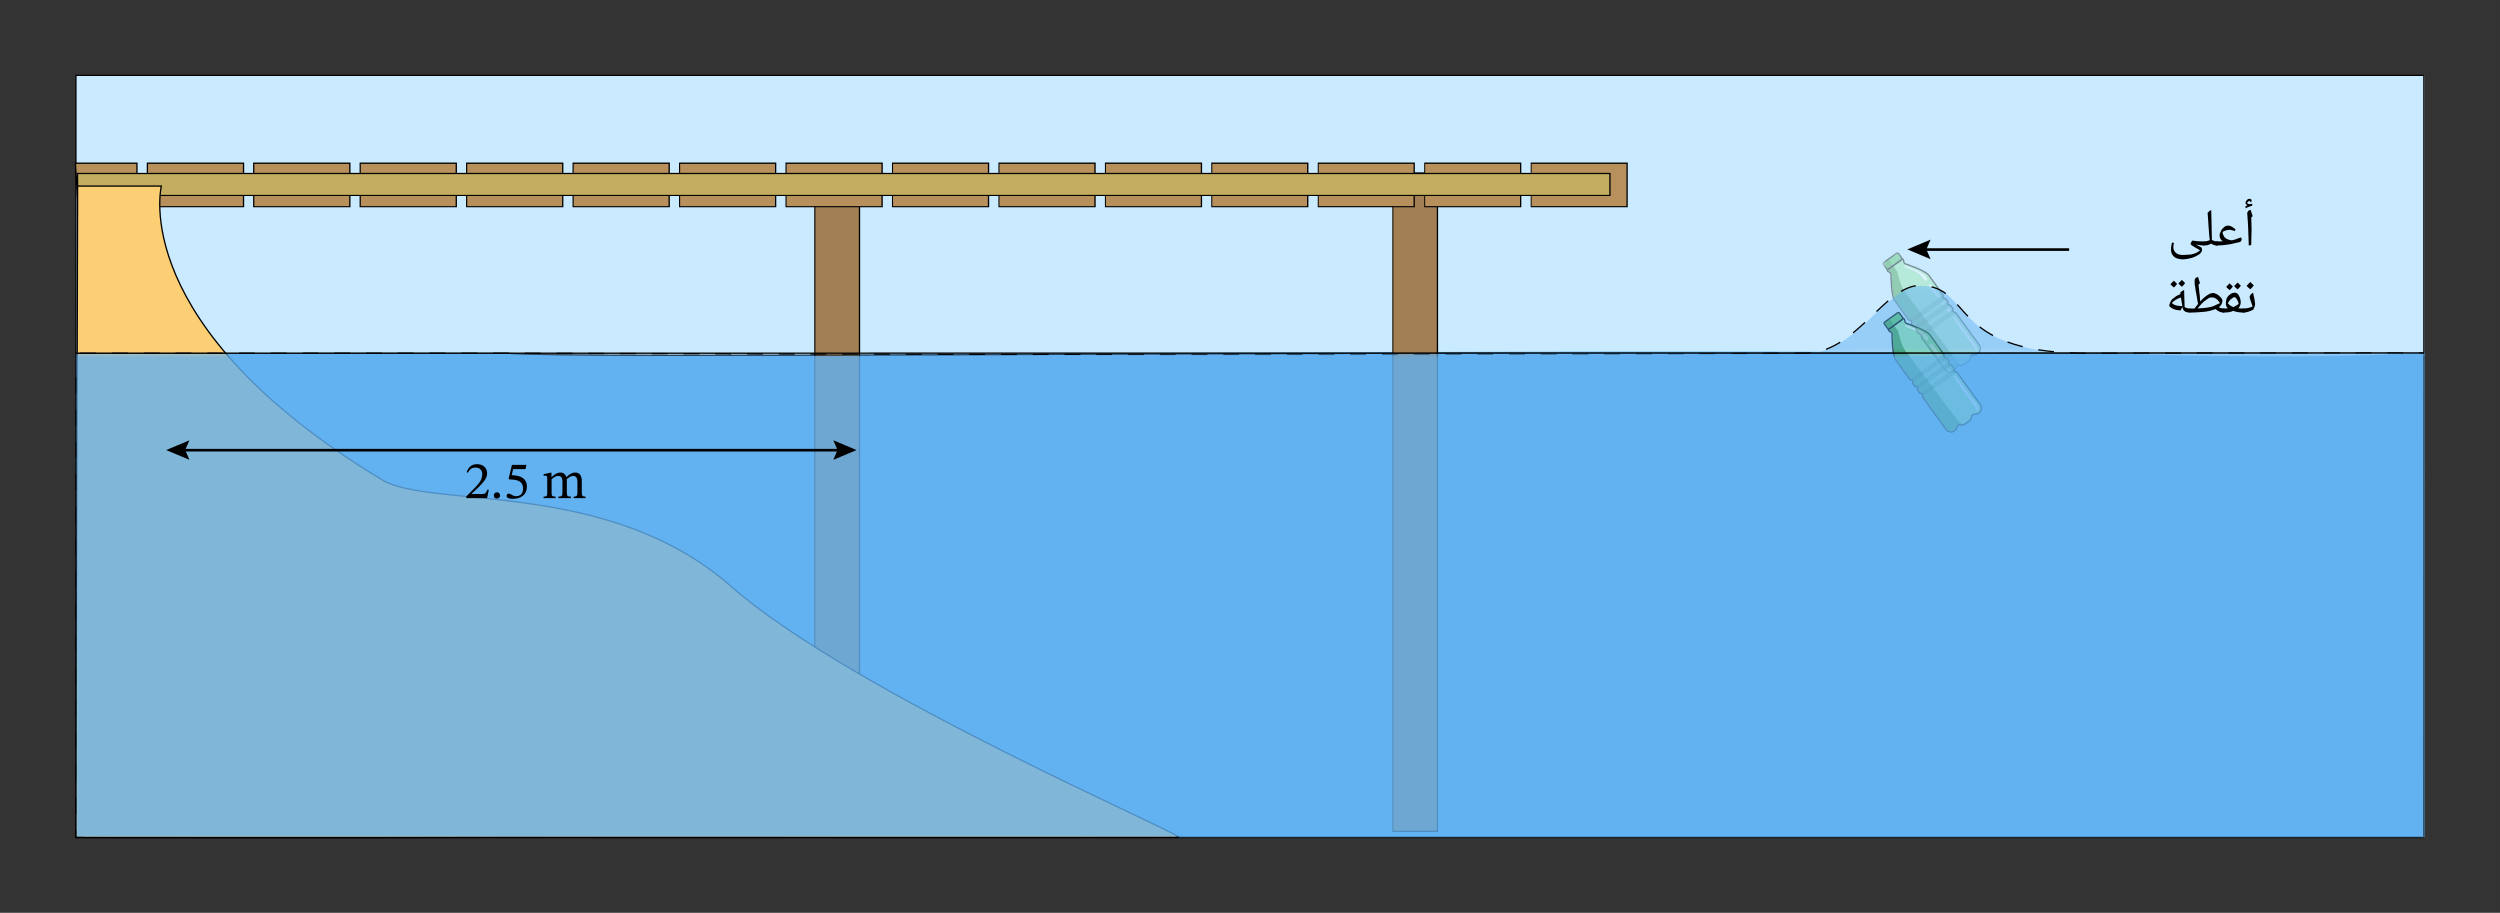
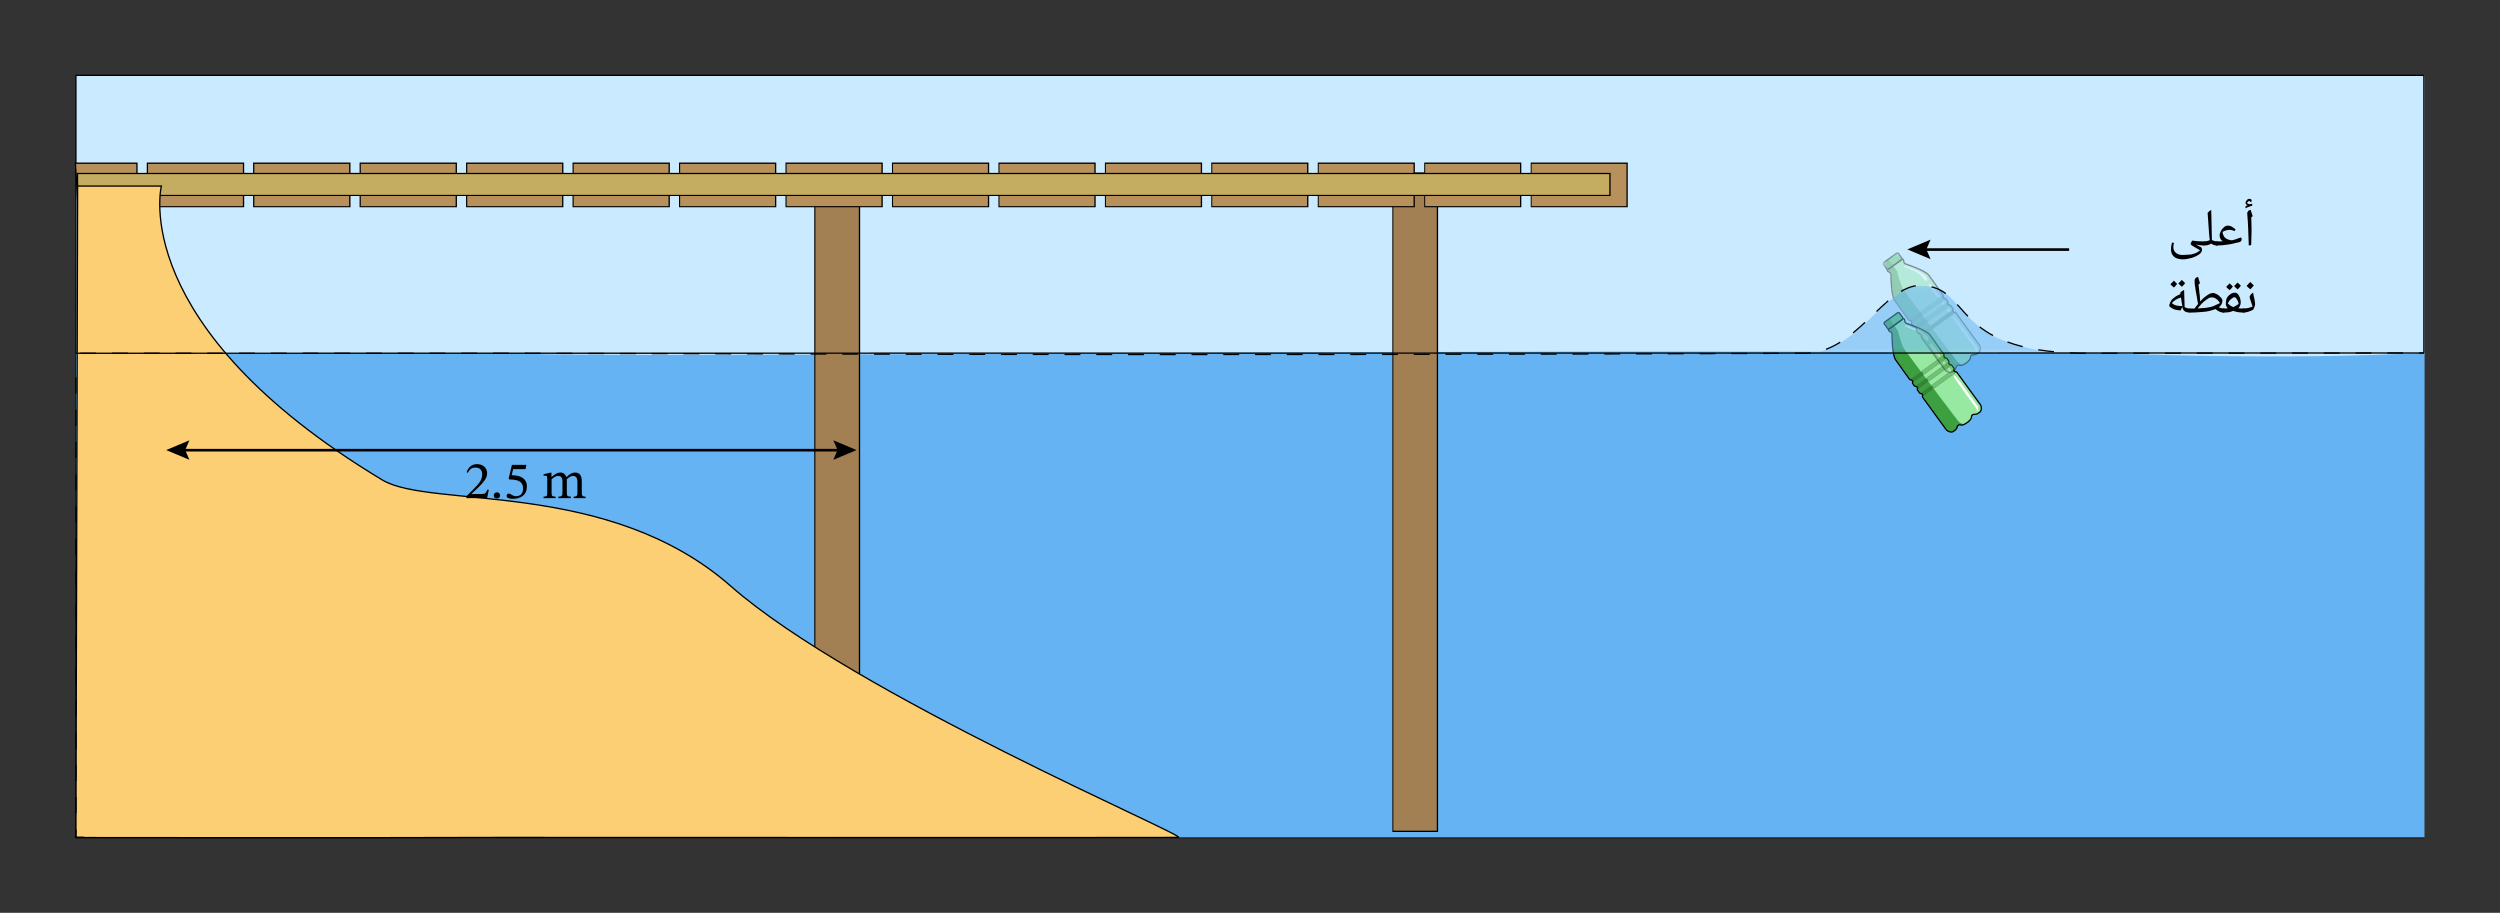
<svg xmlns="http://www.w3.org/2000/svg" xmlns:xlink="http://www.w3.org/1999/xlink" width="704.24" height="257.133" viewBox="0 0 528.18 192.85" class="displayed_equation">
  <rect x="0" y="0" width="528.18" height="192.85" fill="#333333" stroke="none" />
  <defs>
    <clipPath id="svg219192314295tikz_00001aA">
      <path d="M 15.734 15.738 L 512.434 15.738 L 512.434 177.113 L 15.734 177.113 Z M 15.734 15.738" />
    </clipPath>
    <clipPath id="svg219192314295tikz_00001b">
      <path d="M 1 0.738 L 497.375 0.738 L 497.375 162 L 1 162 Z M 1 0.738" />
    </clipPath>
    <clipPath id="svg219192314295tikz_00001c">
      <path d="M 0.906 0.738 L 497.375 0.738 L 497.375 162.086 L 0.906 162.086 Z M 0.906 0.738" />
    </clipPath>
    <clipPath id="svg219192314295tikz_00001a">
      <path d="M0 0H498V163H0z" />
    </clipPath>
    <g id="svg219192314295tikz_00001aB" clip-path="url(#svg219192314295tikz_00001a)">
      <g clip-path="url(#svg219192314295tikz_00001b)">
        <path d="M 1.043 161.945 L 497.234 161.945 L 497.234 0.875 L 1.043 0.875 Z M 1.043 161.945" fill="#caeaff" />
      </g>
      <g clip-path="url(#svg219192314295tikz_00001c)">
        <path d="M 87.167 86.416 L 2783.141 86.416 L 2783.141 961.565 L 87.167 961.565 Z M 87.167 86.416" transform="matrix(.184 0 0 -.184 -15 177.85)" fill="none" stroke-width="1.516" stroke="#000" stroke-miterlimit="10" />
      </g>
    </g>
    <clipPath id="svg219192314295tikz_00001aC">
      <path d="M 16 74 L 512.434 74 L 512.434 177 L 16 177 Z M 16 74" />
    </clipPath>
    <clipPath id="svg219192314295tikz_00001e">
      <path d="M 0.172 0.391 L 9.914 0.391 L 9.914 139.773 L 0.172 139.773 Z M 0.172 0.391" />
    </clipPath>
    <clipPath id="svg219192314295tikz_00001d">
      <path d="M0 0H10V140H0z" />
    </clipPath>
    <g clip-path="url(#svg219192314295tikz_00001d)">
      <g clip-path="url(#svg219192314295tikz_00001e)" id="svg219192314295tikz_00001aD">
        <path d="M 1599.099 93.526 L 1650.503 93.526 L 1650.503 849.353 L 1599.099 849.353 Z M 1599.099 93.526" transform="matrix(.184 0 0 -.184 -294 156.85)" fill="#a37f54" stroke-width="1.516" stroke="#000" stroke-miterlimit="10" />
      </g>
    </g>
    <clipPath id="svg219192314295tikz_00001g">
      <path d="M 0.035 0.391 L 9.777 0.391 L 9.777 139.941 L 0.035 139.941 Z M 0.035 0.391" />
    </clipPath>
    <clipPath id="svg219192314295tikz_00001f">
      <path d="M0 0H10V140H0z" />
    </clipPath>
    <g clip-path="url(#svg219192314295tikz_00001f)">
      <g clip-path="url(#svg219192314295tikz_00001g)" id="svg219192314295tikz_00001aE">
        <path d="M 935.489 92.634 L 986.893 92.634 L 986.893 849.353 L 935.489 849.353 Z M 935.489 92.634" transform="matrix(.184 0 0 -.184 -172 156.85)" fill="#a37f54" stroke-width="1.516" stroke="#000" stroke-miterlimit="10" />
      </g>
    </g>
    <clipPath id="svg219192314295tikz_00001i">
      <path d="M 0.395 0.297 L 20.992 0.297 L 20.992 9.785 L 0.395 9.785 Z M 0.395 0.297" />
    </clipPath>
    <clipPath id="svg219192314295tikz_00001h">
      <path d="M0 0H21V10H0z" />
    </clipPath>
    <g clip-path="url(#svg219192314295tikz_00001h)">
      <g clip-path="url(#svg219192314295tikz_00001i)" id="svg219192314295tikz_00001aF">
        <path d="M 1757.854 810.662 L 1868.261 810.662 L 1868.261 860.708 L 1757.854 860.708 Z M 1757.854 810.662" transform="matrix(.184 0 0 -.184 -323 158.85)" fill="#b7905c" stroke-width="1.516" stroke="#000" stroke-miterlimit="10" />
      </g>
    </g>
    <clipPath id="svg219192314295tikz_00001k">
      <path d="M 1 0.297 L 21.496 0.297 L 21.496 9.785 L 1 9.785 Z M 1 0.297" />
    </clipPath>
    <clipPath id="svg219192314295tikz_00001l">
      <path d="M 0.898 0.297 L 21.496 0.297 L 21.496 9.785 L 0.898 9.785 Z M 0.898 0.297" />
    </clipPath>
    <clipPath id="svg219192314295tikz_00001j">
      <path d="M0 0H22V10H0z" />
    </clipPath>
    <g id="svg219192314295tikz_00001aG" clip-path="url(#svg219192314295tikz_00001j)">
      <g clip-path="url(#svg219192314295tikz_00001k)">
        <path d="M 1.039 9.648 L 21.355 9.648 L 21.355 0.438 L 1.039 0.438 Z M 1.039 9.648" fill="#b7905c" />
      </g>
      <g clip-path="url(#svg219192314295tikz_00001l)">
        <path d="M 1635.646 810.662 L 1746.032 810.662 L 1746.032 860.708 L 1635.646 860.708 Z M 1635.646 810.662" transform="matrix(.184 0 0 -.184 -300 158.85)" fill="none" stroke-width="1.516" stroke="#000" stroke-miterlimit="10" />
      </g>
    </g>
    <clipPath id="svg219192314295tikz_00001n">
      <path d="M 0.402 0.297 L 21 0.297 L 21 9.785 L 0.402 9.785 Z M 0.402 0.297" />
    </clipPath>
    <clipPath id="svg219192314295tikz_00001m">
      <path d="M0 0H21V10H0z" />
    </clipPath>
    <g clip-path="url(#svg219192314295tikz_00001m)">
      <g clip-path="url(#svg219192314295tikz_00001n)" id="svg219192314295tikz_00001aH">
        <path d="M 1513.417 810.662 L 1623.803 810.662 L 1623.803 860.708 L 1513.417 860.708 Z M 1513.417 810.662" transform="matrix(.184 0 0 -.184 -278 158.85)" fill="#b7905c" stroke-width="1.516" stroke="#000" stroke-miterlimit="10" />
      </g>
    </g>
    <clipPath id="svg219192314295tikz_00001p">
      <path d="M 1 0.297 L 21.504 0.297 L 21.504 9.785 L 1 9.785 Z M 1 0.297" />
    </clipPath>
    <clipPath id="svg219192314295tikz_00001q">
      <path d="M 0.906 0.297 L 21.504 0.297 L 21.504 9.785 L 0.906 9.785 Z M 0.906 0.297" />
    </clipPath>
    <clipPath id="svg219192314295tikz_00001o">
      <path d="M0 0H22V10H0z" />
    </clipPath>
    <g id="svg219192314295tikz_00001aI" clip-path="url(#svg219192314295tikz_00001o)">
      <g clip-path="url(#svg219192314295tikz_00001p)">
        <path d="M 1.047 9.648 L 21.363 9.648 L 21.363 0.438 L 1.047 0.438 Z M 1.047 9.648" fill="#b7905c" />
      </g>
      <g clip-path="url(#svg219192314295tikz_00001q)">
        <path d="M 1391.189 810.662 L 1501.574 810.662 L 1501.574 860.708 L 1391.189 860.708 Z M 1391.189 810.662" transform="matrix(.184 0 0 -.184 -255 158.85)" fill="none" stroke-width="1.516" stroke="#000" stroke-miterlimit="10" />
      </g>
    </g>
    <clipPath id="svg219192314295tikz_00001s">
      <path d="M 0.438 0.297 L 21 0.297 L 21 9.785 L 0.438 9.785 Z M 0.438 0.297" />
    </clipPath>
    <clipPath id="svg219192314295tikz_00001t">
      <path d="M 0.438 0.297 L 21.035 0.297 L 21.035 9.785 L 0.438 9.785 Z M 0.438 0.297" />
    </clipPath>
    <clipPath id="svg219192314295tikz_00001r">
      <path d="M0 0H22V10H0z" />
    </clipPath>
    <g id="svg219192314295tikz_00001aJ" clip-path="url(#svg219192314295tikz_00001r)">
      <g clip-path="url(#svg219192314295tikz_00001s)">
        <path d="M 0.578 9.648 L 20.898 9.648 L 20.898 0.438 L 0.578 0.438 Z M 0.578 9.648" fill="#b7905c" />
      </g>
      <g clip-path="url(#svg219192314295tikz_00001t)">
        <path d="M 1269.108 810.662 L 1379.515 810.662 L 1379.515 860.708 L 1269.108 860.708 Z M 1269.108 810.662" transform="matrix(.184 0 0 -.184 -233 158.85)" fill="none" stroke-width="1.516" stroke="#000" stroke-miterlimit="10" />
      </g>
    </g>
    <clipPath id="svg219192314295tikz_00001v">
      <path d="M 1 0.297 L 21.539 0.297 L 21.539 9.785 L 1 9.785 Z M 1 0.297" />
    </clipPath>
    <clipPath id="svg219192314295tikz_00001w">
      <path d="M 0.941 0.297 L 21.539 0.297 L 21.539 9.785 L 0.941 9.785 Z M 0.941 0.297" />
    </clipPath>
    <clipPath id="svg219192314295tikz_00001u">
      <path d="M0 0H22V10H0z" />
    </clipPath>
    <g id="svg219192314295tikz_00001aK" clip-path="url(#svg219192314295tikz_00001u)">
      <g clip-path="url(#svg219192314295tikz_00001v)">
        <path d="M 1.082 9.648 L 21.402 9.648 L 21.402 0.438 L 1.082 0.438 Z M 1.082 9.648" fill="#b7905c" />
      </g>
      <g clip-path="url(#svg219192314295tikz_00001w)">
        <path d="M 1146.88 810.662 L 1257.287 810.662 L 1257.287 860.708 L 1146.88 860.708 Z M 1146.88 810.662" transform="matrix(.184 0 0 -.184 -210 158.85)" fill="none" stroke-width="1.516" stroke="#000" stroke-miterlimit="10" />
      </g>
    </g>
    <clipPath id="svg219192314295tikz_00001y">
      <path d="M 0.449 0.297 L 21 0.297 L 21 9.785 L 0.449 9.785 Z M 0.449 0.297" />
    </clipPath>
    <clipPath id="svg219192314295tikz_00001z">
      <path d="M 0.449 0.297 L 21.043 0.297 L 21.043 9.785 L 0.449 9.785 Z M 0.449 0.297" />
    </clipPath>
    <clipPath id="svg219192314295tikz_00001x">
      <path d="M0 0H22V10H0z" />
    </clipPath>
    <g id="svg219192314295tikz_00001aL" clip-path="url(#svg219192314295tikz_00001x)">
      <g clip-path="url(#svg219192314295tikz_00001y)">
        <path d="M 0.586 9.648 L 20.906 9.648 L 20.906 0.438 L 0.586 0.438 Z M 0.586 9.648" fill="#b7905c" />
      </g>
      <g clip-path="url(#svg219192314295tikz_00001z)">
        <path d="M 1024.651 810.662 L 1135.058 810.662 L 1135.058 860.708 L 1024.651 860.708 Z M 1024.651 810.662" transform="matrix(.184 0 0 -.184 -188 158.85)" fill="none" stroke-width="1.516" stroke="#000" stroke-miterlimit="10" />
      </g>
    </g>
    <clipPath id="svg219192314295tikz_00001B">
      <path d="M 1 0.297 L 21.551 0.297 L 21.551 9.785 L 1 9.785 Z M 1 0.297" />
    </clipPath>
    <clipPath id="svg219192314295tikz_00001C">
      <path d="M 0.949 0.297 L 21.551 0.297 L 21.551 9.785 L 0.949 9.785 Z M 0.949 0.297" />
    </clipPath>
    <clipPath id="svg219192314295tikz_00001A">
      <path d="M0 0H22V10H0z" />
    </clipPath>
    <g id="svg219192314295tikz_00001aM" clip-path="url(#svg219192314295tikz_00001A)">
      <g clip-path="url(#svg219192314295tikz_00001B)">
        <path d="M 1.09 9.648 L 21.41 9.648 L 21.41 0.438 L 1.09 0.438 Z M 1.09 9.648" fill="#b7905c" />
      </g>
      <g clip-path="url(#svg219192314295tikz_00001C)">
        <path d="M 902.422 810.662 L 1012.829 810.662 L 1012.829 860.708 L 902.422 860.708 Z M 902.422 810.662" transform="matrix(.184 0 0 -.184 -165 158.85)" fill="none" stroke-width="1.516" stroke="#000" stroke-miterlimit="10" />
      </g>
    </g>
    <clipPath id="svg219192314295tikz_00001E">
      <path d="M 0.457 0.297 L 21 0.297 L 21 9.785 L 0.457 9.785 Z M 0.457 0.297" />
    </clipPath>
    <clipPath id="svg219192314295tikz_00001F">
      <path d="M 0.457 0.297 L 21.055 0.297 L 21.055 9.785 L 0.457 9.785 Z M 0.457 0.297" />
    </clipPath>
    <clipPath id="svg219192314295tikz_00001D">
      <path d="M0 0H22V10H0z" />
    </clipPath>
    <g id="svg219192314295tikz_00001aN" clip-path="url(#svg219192314295tikz_00001D)">
      <g clip-path="url(#svg219192314295tikz_00001E)">
        <path d="M 0.594 9.648 L 20.914 9.648 L 20.914 0.438 L 0.594 0.438 Z M 0.594 9.648" fill="#b7905c" />
      </g>
      <g clip-path="url(#svg219192314295tikz_00001F)">
        <path d="M 780.193 810.662 L 890.6 810.662 L 890.6 860.708 L 780.193 860.708 Z M 780.193 810.662" transform="matrix(.184 0 0 -.184 -143 158.85)" fill="none" stroke-width="1.516" stroke="#000" stroke-miterlimit="10" />
      </g>
    </g>
    <clipPath id="svg219192314295tikz_00001H">
      <path d="M 1 0.297 L 21.559 0.297 L 21.559 9.785 L 1 9.785 Z M 1 0.297" />
    </clipPath>
    <clipPath id="svg219192314295tikz_00001I">
      <path d="M 0.961 0.297 L 21.559 0.297 L 21.559 9.785 L 0.961 9.785 Z M 0.961 0.297" />
    </clipPath>
    <clipPath id="svg219192314295tikz_00001G">
      <path d="M0 0H22V10H0z" />
    </clipPath>
    <g id="svg219192314295tikz_00001aO" clip-path="url(#svg219192314295tikz_00001G)">
      <g clip-path="url(#svg219192314295tikz_00001H)">
        <path d="M 1.102 9.648 L 21.418 9.648 L 21.418 0.438 L 1.102 0.438 Z M 1.102 9.648" fill="#b7905c" />
      </g>
      <g clip-path="url(#svg219192314295tikz_00001I)">
        <path d="M 657.985 810.662 L 768.371 810.662 L 768.371 860.708 L 657.985 860.708 Z M 657.985 810.662" transform="matrix(.184 0 0 -.184 -120 158.85)" fill="none" stroke-width="1.516" stroke="#000" stroke-miterlimit="10" />
      </g>
    </g>
    <clipPath id="svg219192314295tikz_00001K">
      <path d="M 0.465 0.297 L 21 0.297 L 21 9.785 L 0.465 9.785 Z M 0.465 0.297" />
    </clipPath>
    <clipPath id="svg219192314295tikz_00001L">
      <path d="M 0.465 0.297 L 21.062 0.297 L 21.062 9.785 L 0.465 9.785 Z M 0.465 0.297" />
    </clipPath>
    <clipPath id="svg219192314295tikz_00001J">
      <path d="M0 0H22V10H0z" />
    </clipPath>
    <g id="svg219192314295tikz_00001aP" clip-path="url(#svg219192314295tikz_00001J)">
      <g clip-path="url(#svg219192314295tikz_00001K)">
        <path d="M 0.605 9.648 L 20.922 9.648 L 20.922 0.438 L 0.605 0.438 Z M 0.605 9.648" fill="#b7905c" />
      </g>
      <g clip-path="url(#svg219192314295tikz_00001L)">
        <path d="M 535.757 810.662 L 646.142 810.662 L 646.142 860.708 L 535.757 860.708 Z M 535.757 810.662" transform="matrix(.184 0 0 -.184 -98 158.85)" fill="none" stroke-width="1.516" stroke="#000" stroke-miterlimit="10" />
      </g>
    </g>
    <clipPath id="svg219192314295tikz_00001N">
      <path d="M 1 0.297 L 21.566 0.297 L 21.566 9.785 L 1 9.785 Z M 1 0.297" />
    </clipPath>
    <clipPath id="svg219192314295tikz_00001O">
      <path d="M 0.969 0.297 L 21.566 0.297 L 21.566 9.785 L 0.969 9.785 Z M 0.969 0.297" />
    </clipPath>
    <clipPath id="svg219192314295tikz_00001M">
      <path d="M0 0H22V10H0z" />
    </clipPath>
    <g id="svg219192314295tikz_00001aQ" clip-path="url(#svg219192314295tikz_00001M)">
      <g clip-path="url(#svg219192314295tikz_00001N)">
        <path d="M 1.109 9.648 L 21.426 9.648 L 21.426 0.438 L 1.109 0.438 Z M 1.109 9.648" fill="#b7905c" />
      </g>
      <g clip-path="url(#svg219192314295tikz_00001O)">
        <path d="M 413.528 810.662 L 523.914 810.662 L 523.914 860.708 L 413.528 860.708 Z M 413.528 810.662" transform="matrix(.184 0 0 -.184 -75 158.85)" fill="none" stroke-width="1.516" stroke="#000" stroke-miterlimit="10" />
      </g>
    </g>
    <clipPath id="svg219192314295tikz_00001aR">
      <path d="M 397.684 53.148 L 418.902 53.148 L 418.902 78.836 L 397.684 78.836 Z M 397.684 53.148" />
    </clipPath>
    <filter id="svg219192314295tikz_00001R" filterUnits="objectBoundingBox" x="0%" y="0%" width="100%" height="100%">
      <feColorMatrix in="SourceGraphic" values="0 0 0 0 1 0 0 0 0 1 0 0 0 0 1 0 0 0 1 0" />
    </filter>
    <clipPath id="svg219192314295tikz_00001Q">
      <path d="M 0.684 0.148 L 21.902 0.148 L 21.902 25.836 L 0.684 25.836 Z M 0.684 0.148" />
    </clipPath>
    <clipPath id="svg219192314295tikz_00001P">
      <path d="M0 0H22V26H0z" />
    </clipPath>
    <g clip-path="url(#svg219192314295tikz_00001P)">
      <g clip-path="url(#svg219192314295tikz_00001Q)" id="svg219192314295tikz_00001S">
        <path d="M 0.684 25.836 L 21.902 25.836 L 21.902 0.148 L 0.684 0.148 Z M 0.684 25.836" fill-opacity=".4" />
      </g>
    </g>
    <mask id="svg219192314295tikz_00001aT">
      <g filter="url(#svg219192314295tikz_00001R)">
        <use xlink:href="#svg219192314295tikz_00001S" />
      </g>
    </mask>
    <clipPath id="svg219192314295tikz_00001U">
      <path d="M 1 0.148 L 21.902 0.148 L 21.902 25.836 L 1 25.836 Z M 1 0.148" />
    </clipPath>
    <clipPath id="svg219192314295tikz_00001V">
      <path d="M 0.684 0.148 L 5 0.148 L 5 4 L 0.684 4 Z M 0.684 0.148" />
    </clipPath>
    <clipPath id="svg219192314295tikz_00001W">
      <path d="M 0.684 1 L 18 1 L 18 25.836 L 0.684 25.836 Z M 0.684 1" />
    </clipPath>
    <clipPath id="svg219192314295tikz_00001X">
      <path d="M 0.684 0.148 L 21.902 0.148 L 21.902 25.836 L 0.684 25.836 Z M 0.684 0.148" />
    </clipPath>
    <clipPath id="svg219192314295tikz_00001Y">
      <path d="M 0.684 0.148 L 9 0.148 L 9 8 L 0.684 8 Z M 0.684 0.148" />
    </clipPath>
    <clipPath id="svg219192314295tikz_00001T">
      <path d="M0 0H22V26H0z" />
    </clipPath>
    <g id="svg219192314295tikz_00001aS" clip-path="url(#svg219192314295tikz_00001T)">
      <g clip-path="url(#svg219192314295tikz_00001U)">
        <path d="M 2.617 5.105 C 2.672 4.684 2.309 4.434 2.086 4.379 C 1.863 4.324 1.836 4.016 1.836 4.016 L 2.145 3.793 L 1.25 2.566 L 2.449 1.699 L 2.645 1.559 L 3.848 0.695 L 4.738 1.922 L 5.047 1.699 C 5.047 1.699 5.352 1.867 5.297 2.062 C 5.27 2.258 5.379 2.703 5.828 2.789 C 5.828 2.789 9.902 4.129 10.625 5.16 C 11.352 6.191 11.715 6.668 11.715 6.668 L 12.164 7.309 C 12.164 7.309 12.246 7.449 12.387 7.617 C 12.414 7.672 13.027 8.48 13.586 9.289 C 13.641 9.375 13.5 9.68 13.672 9.906 C 13.836 10.129 14.117 10.016 14.172 10.102 C 14.508 10.574 14.227 10.184 14.59 10.688 C 14.758 10.91 14.449 10.992 14.672 11.301 C 14.898 11.605 15.066 11.355 15.234 11.578 C 15.398 11.801 15.594 12.055 15.707 12.223 C 15.816 12.391 15.539 12.5 15.762 12.809 C 15.984 13.113 16.152 12.863 16.293 13.031 C 16.434 13.227 21.176 19.758 21.344 19.98 C 21.512 20.203 21.625 21.125 21.176 21.488 C 20.117 22.297 20.117 21.711 19.613 22.074 C 19.141 22.41 19.867 22.633 18.582 23.637 C 18.555 23.664 18.527 23.691 18.496 23.691 C 18.469 23.723 18.441 23.75 18.414 23.75 C 17.074 24.668 17.102 23.887 16.629 24.25 C 16.125 24.613 16.711 24.809 15.594 25.562 C 15.121 25.898 14.285 25.48 14.117 25.254 C 13.949 25.031 9.203 18.473 9.062 18.305 C 8.922 18.109 9.234 18.027 9.008 17.719 C 8.785 17.414 8.59 17.637 8.477 17.469 C 8.367 17.301 8.172 17.051 8.004 16.828 C 7.836 16.602 8.145 16.492 7.922 16.211 C 7.695 15.934 7.531 16.156 7.359 15.961 C 7 15.461 7.277 15.82 6.945 15.375 C 6.887 15.293 7.082 15.07 6.914 14.844 C 6.75 14.621 6.414 14.676 6.355 14.594 C 5.77 13.785 5.184 12.977 5.156 12.918 C 5.016 12.723 4.934 12.613 4.934 12.613 L 4.488 11.969 C 4.488 11.969 4.152 11.496 3.398 10.461 C 2.645 9.43 2.617 5.105 2.617 5.105 Z M 2.617 5.105" fill="#97e8a0" />
      </g>
      <g clip-path="url(#svg219192314295tikz_00001V)">
        <path d="M 2.113 3.82 L 4.82 1.867 C 4.961 1.781 4.988 1.586 4.875 1.449 L 4.207 0.527 C 4.125 0.387 3.93 0.359 3.789 0.473 L 1.082 2.426 C 0.941 2.508 0.914 2.703 1.027 2.844 L 1.695 3.766 C 1.777 3.902 1.977 3.934 2.113 3.82 Z M 2.113 3.82" fill="#53c45b" />
      </g>
      <g clip-path="url(#svg219192314295tikz_00001W)">
        <path d="M 1.977 1.781 L 1.109 2.426 C 0.973 2.508 0.941 2.703 1.055 2.844 L 1.723 3.766 C 1.805 3.902 2.004 3.934 2.145 3.82 L 1.891 4.016 C 1.891 4.016 1.945 4.352 2.145 4.379 C 2.34 4.406 2.73 4.656 2.672 5.105 C 2.672 5.105 2.672 9.375 3.426 10.406 C 4.18 11.441 4.516 11.914 4.516 11.914 L 4.961 12.555 C 4.961 12.555 5.047 12.695 5.184 12.863 C 5.215 12.918 5.828 13.73 6.383 14.539 C 6.441 14.621 6.777 14.566 6.945 14.789 C 7.109 15.012 6.914 15.234 6.973 15.32 C 7.305 15.793 7.027 15.402 7.391 15.906 C 7.555 16.129 7.727 15.879 7.949 16.156 C 8.172 16.438 7.867 16.547 8.031 16.77 C 8.199 16.992 8.395 17.246 8.508 17.414 C 8.617 17.582 8.812 17.359 9.035 17.664 C 9.258 17.973 8.953 18.055 9.094 18.25 C 9.234 18.445 13.977 24.977 14.145 25.199 C 14.312 25.422 15.148 25.844 15.625 25.508 C 16.742 24.754 16.152 24.559 16.656 24.195 C 17.047 23.918 17.102 24.391 17.855 24.027 C 17.855 24.027 17.047 24.055 16.461 23.301 C 13.418 19.367 5.715 9.012 5.156 8.23 C 4.488 7.281 3.789 4.297 3.789 4.297 Z M 1.977 1.781" fill="#3ca041" />
      </g>
      <path d="M 6.973 15.234 L 14.145 10.016 C 14.285 9.906 13.836 10.074 13.727 9.934 L 13.586 9.738 C 13.477 9.598 13.781 9.207 13.641 9.32 L 6.469 14.512 C 6.328 14.621 6.691 14.512 6.805 14.648 L 6.945 14.844 C 7.055 14.984 6.832 15.348 6.973 15.234 Z M 6.973 15.234" fill="#348436" />
      <path d="M 9.121 13.672 L 14.145 10.016 C 14.285 9.906 13.836 10.074 13.727 9.934 L 13.586 9.738 C 13.477 9.598 13.781 9.207 13.641 9.32 L 8.645 12.945 C 8.508 13.059 8.867 12.945 8.98 13.086 L 9.121 13.281 C 9.203 13.422 8.98 13.785 9.121 13.672 Z M 9.121 13.672" fill="#72c178" />
      <path d="M 7.977 16.66 L 15.148 11.441 C 15.289 11.328 14.844 11.496 14.73 11.355 L 14.59 11.16 C 14.477 11.02 14.785 10.629 14.645 10.742 L 7.473 15.934 C 7.332 16.047 7.695 15.934 7.809 16.074 L 7.949 16.27 C 8.059 16.41 7.836 16.742 7.977 16.66 Z M 7.977 16.66" fill="#348436" />
      <path d="M 10.125 15.098 L 15.148 11.441 C 15.289 11.328 14.844 11.496 14.73 11.355 L 14.59 11.16 C 14.477 11.02 14.785 10.629 14.645 10.742 L 9.652 14.371 C 9.512 14.484 9.875 14.371 9.984 14.512 L 10.125 14.707 C 10.234 14.844 9.984 15.18 10.125 15.098 Z M 10.125 15.098" fill="#72c178" />
      <path d="M 9.094 18.168 L 16.266 12.945 C 16.406 12.836 15.957 13.004 15.848 12.863 L 15.707 12.668 C 15.594 12.527 15.902 12.137 15.762 12.25 L 8.59 17.441 C 8.449 17.551 8.812 17.441 8.922 17.582 L 9.062 17.777 C 9.176 17.914 8.953 18.277 9.094 18.168 Z M 9.094 18.168" fill="#348436" />
-       <path d="M 11.242 16.602 L 16.266 12.945 C 16.406 12.836 15.957 13.004 15.848 12.863 L 15.707 12.668 C 15.594 12.527 15.902 12.137 15.762 12.25 L 10.766 15.879 C 10.625 15.988 10.992 15.879 11.102 16.016 L 11.242 16.211 C 11.324 16.352 11.102 16.715 11.242 16.602 Z M 11.242 16.602" fill="#72c178" />
      <path d="M9.816 5.355C9.652 5.16 9.484 4.992 9.289 4.852 8.898 4.574 8.477 4.352 8.059 4.156 7.195 3.766 6.273 3.402 5.352 3.121 5.215 3.094 5.156 3.234 5.27 3.32 6.078 3.766 7 3.988 7.809 4.434 8.199 4.629 8.562 4.91 8.84 5.215 9.008 5.383 9.148 5.551 9.289 5.746 9.426 5.941 9.539 6.137 9.734 6.305 9.93 6.445 10.207 6.305 10.18 6.055 10.152 5.773 9.984 5.551 9.816 5.355zM12.387 8.93C12.219 8.703 12.078 8.508 11.91 8.285 11.742 8.062 11.602 7.867 11.438 7.672 11.27 7.477 11.074 7.254 10.906 7.059 10.766 6.836 10.43 7.086 10.57 7.309 10.711 7.531 10.852 7.785 10.961 8.035 11.102 8.258 11.242 8.48 11.41 8.676 11.547 8.902 11.715 9.094 11.883 9.289 12.051 9.516 12.219 9.738 12.441 9.875 12.609 9.988 12.887 9.848 12.777 9.625 12.691 9.348 12.527 9.121 12.387 8.93zM13.781 10.965C13.754 10.938 13.754 10.938 13.781 10.965 13.754 10.91 13.727 10.855 13.672 10.828 13.641 10.797 13.641 10.797 13.613 10.797L13.586 10.797C13.531 10.77 13.445 10.797 13.391 10.828 13.336 10.855 13.305 10.883 13.277 10.938 13.195 11.133 13.336 11.328 13.5 11.41 13.586 11.469 13.727 11.441 13.781 11.328 13.836 11.246 13.867 11.133 13.781 11.02 13.781 11.02 13.781 10.992 13.781 10.965zM14.73 12.223C14.59 12.082 14.367 12.195 14.34 12.391 14.312 12.5 14.34 12.613 14.422 12.723 14.449 12.75 14.477 12.809 14.535 12.836 14.562 12.836 14.562 12.863 14.59 12.863 14.73 13.059 15.066 12.918 15.039 12.695 14.98 12.5 14.867 12.359 14.73 12.223zM16.934 15.152C16.77 14.93 16.57 14.676 16.379 14.453 16.18 14.23 16.012 13.926 15.762 13.785 15.68 13.73 15.539 13.84 15.566 13.926 15.625 14.176 15.816 14.398 15.957 14.621 16.098 14.844 16.234 15.07 16.406 15.293 16.711 15.738 17.02 16.184 17.352 16.633 17.996 17.496 18.609 18.391 19.25 19.254 19.418 19.504 19.613 19.73 19.781 19.98 19.895 20.121 20.004 20.289 20.117 20.426 20.145 20.484 20.199 20.566 20.23 20.621 20.285 20.707 20.34 20.789 20.395 20.875 20.477 20.984 20.477 21.07 20.422 21.18 20.395 21.266 20.535 21.32 20.59 21.266 20.676 21.152 20.676 21.07 20.703 20.93 20.73 20.789 20.758 20.652 20.703 20.512 20.703 20.484 20.703 20.484 20.676 20.453 20.676 20.453 20.676 20.453 20.676 20.426 20.59 20.176 20.395 19.953 20.254 19.73 20.09 19.504 19.949 19.309 19.781 19.09 19.477 18.641 19.141 18.195 18.832 17.777 18.219 16.91 17.605 16.016 16.934 15.152zM16.934 15.152" fill="#fff" />
      <g clip-path="url(#svg219192314295tikz_00001X)">
        <path d="M 2171.254 732.112 C 2171.551 734.404 2169.578 735.763 2168.368 736.06 C 2167.158 736.357 2167.01 738.034 2167.01 738.034 L 2168.686 739.244 L 2182.779 749.558 L 2184.456 750.768 C 2184.456 750.768 2186.111 749.856 2185.814 748.794 C 2185.665 747.733 2186.26 745.314 2188.7 744.847 C 2188.7 744.847 2210.837 737.588 2214.763 731.964 C 2218.711 726.361 2220.685 723.771 2220.685 723.771 L 2223.126 720.291 C 2223.126 720.291 2223.571 719.526 2224.335 718.614 C 2224.484 718.317 2227.816 713.923 2230.851 709.53 C 2231.148 709.063 2230.384 707.408 2231.318 706.198 C 2232.21 704.967 2233.738 705.582 2234.035 705.115 C 2235.86 702.547 2234.332 704.67 2236.306 701.932 C 2237.218 700.722 2235.542 700.276 2236.751 698.6 C 2237.982 696.944 2238.895 698.302 2239.808 697.093 C 2240.699 695.862 2241.76 694.503 2242.376 693.591 C 2242.97 692.699 2241.463 692.084 2242.673 690.407 C 2243.883 688.752 2244.795 690.11 2245.559 689.197 C 2246.323 688.136 2272.089 652.65 2273.002 651.44 C 2273.915 650.23 2274.53 645.221 2272.089 643.248 C 2266.338 638.854 2266.338 642.038 2263.6 640.064 C 2261.032 638.26 2264.979 637.029 2257.997 631.574 C 2257.848 631.426 2257.7 631.277 2257.53 631.277 C 2257.381 631.129 2257.233 630.959 2257.084 630.959 C 2249.804 625.971 2249.953 630.216 2247.385 628.242 C 2244.647 626.268 2247.83 625.207 2241.76 621.111 C 2239.192 619.286 2234.65 621.578 2233.738 622.766 C 2232.825 623.997 2207.038 659.632 2206.274 660.545 C 2205.51 661.606 2207.208 662.052 2205.977 663.729 C 2204.767 665.405 2203.706 664.174 2203.09 665.087 C 2202.496 666 2201.435 667.358 2200.522 668.568 C 2199.61 669.799 2201.286 670.393 2200.076 671.921 C 2198.845 673.428 2197.954 672.218 2197.02 673.279 C 2195.068 676.017 2196.575 674.043 2194.77 676.463 C 2194.452 676.909 2195.513 678.14 2194.601 679.349 C 2193.709 680.559 2191.884 680.241 2191.566 680.708 C 2188.382 685.101 2185.198 689.516 2185.05 689.813 C 2184.286 690.874 2183.84 691.468 2183.84 691.468 L 2181.421 694.97 C 2181.421 694.97 2179.595 697.538 2175.499 703.163 C 2171.403 708.766 2171.254 732.112 2171.254 732.112 Z M 2171.254 732.112" transform="matrix(.184 0 0 -.184 -397 139.85)" fill="none" stroke-width="1.516" stroke="#000" stroke-miterlimit="10" />
      </g>
      <g clip-path="url(#svg219192314295tikz_00001Y)">
        <path d="M 2168.516 739.095 L 2183.225 749.707 C 2183.989 750.174 2184.137 751.235 2183.522 751.978 L 2179.892 756.987 C 2179.447 757.751 2178.386 757.899 2177.622 757.284 L 2162.913 746.672 C 2162.149 746.226 2162.001 745.165 2162.616 744.401 L 2166.245 739.392 C 2166.691 738.649 2167.774 738.479 2168.516 739.095 Z M 2168.516 739.095" transform="matrix(.184 0 0 -.184 -397 139.85)" fill="none" stroke-width="1.516" stroke="#000" stroke-miterlimit="10" />
      </g>
    </g>
    <clipPath id="svg219192314295tikz_00001aa">
      <path d="M 0.473 0.297 L 21 0.297 L 21 9.785 L 0.473 9.785 Z M 0.473 0.297" />
    </clipPath>
    <clipPath id="svg219192314295tikz_00001ab">
      <path d="M 0.473 0.297 L 21.07 0.297 L 21.07 9.785 L 0.473 9.785 Z M 0.473 0.297" />
    </clipPath>
    <clipPath id="svg219192314295tikz_00001Z">
      <path d="M0 0H22V10H0z" />
    </clipPath>
    <g id="svg219192314295tikz_00001aU" clip-path="url(#svg219192314295tikz_00001Z)">
      <g clip-path="url(#svg219192314295tikz_00001aa)">
        <path d="M 0.613 9.648 L 20.93 9.648 L 20.93 0.438 L 0.613 0.438 Z M 0.613 9.648" fill="#b7905c" />
      </g>
      <g clip-path="url(#svg219192314295tikz_00001ab)">
        <path d="M 291.299 810.662 L 401.685 810.662 L 401.685 860.708 L 291.299 860.708 Z M 291.299 810.662" transform="matrix(.184 0 0 -.184 -53 158.85)" fill="none" stroke-width="1.516" stroke="#000" stroke-miterlimit="10" />
      </g>
    </g>
    <clipPath id="svg219192314295tikz_00001ad">
      <path d="M 0.004 0.297 L 20.602 0.297 L 20.602 9.785 L 0.004 9.785 Z M 0.004 0.297" />
    </clipPath>
    <clipPath id="svg219192314295tikz_00001ac">
      <path d="M0 0H21V10H0z" />
    </clipPath>
    <g clip-path="url(#svg219192314295tikz_00001ac)">
      <g clip-path="url(#svg219192314295tikz_00001ad)" id="svg219192314295tikz_00001aV">
        <path d="M 169.219 810.662 L 279.626 810.662 L 279.626 860.708 L 169.219 860.708 Z M 169.219 810.662" transform="matrix(.184 0 0 -.184 -31 158.85)" fill="#b7905c" stroke-width="1.516" stroke="#000" stroke-miterlimit="10" />
      </g>
    </g>
    <clipPath id="svg219192314295tikz_00001aW">
      <path d="M 15.734 34 L 30 34 L 30 44 L 15.734 44 Z M 15.734 34" />
    </clipPath>
    <clipPath id="svg219192314295tikz_00001af">
      <path d="M 0.785 0.297 L 14 0.297 L 14 9.785 L 0.785 9.785 Z M 0.785 0.297" />
    </clipPath>
    <clipPath id="svg219192314295tikz_00001ag">
      <path d="M 0.785 0.297 L 14.078 0.297 L 14.078 9.785 L 0.785 9.785 Z M 0.785 0.297" />
    </clipPath>
    <clipPath id="svg219192314295tikz_00001ae">
      <path d="M0 0H15V10H0z" />
    </clipPath>
    <g id="svg219192314295tikz_00001aX" clip-path="url(#svg219192314295tikz_00001ae)">
      <g clip-path="url(#svg219192314295tikz_00001af)">
        <path d="M 0.934 0.438 L 13.941 0.438 L 13.941 9.648 L 1.492 9.648 Z M 0.934 0.438" fill="#b7905c" />
      </g>
      <g clip-path="url(#svg219192314295tikz_00001ag)">
        <path d="M 86.573 860.708 L 157.248 860.708 L 157.248 810.662 L 89.608 810.662 Z M 86.573 860.708" transform="matrix(.184 0 0 -.184 -15 158.85)" fill="none" stroke-width="1.516" stroke="#000" stroke-miterlimit="10" />
      </g>
    </g>
    <clipPath id="svg219192314295tikz_00001ai">
      <path d="M 0.238 0.473 L 324.363 0.473 L 324.363 5.414 L 0.238 5.414 Z M 0.238 0.473" />
    </clipPath>
    <clipPath id="svg219192314295tikz_00001ah">
      <path d="M0 0H325V6H0z" />
    </clipPath>
    <g clip-path="url(#svg219192314295tikz_00001ah)">
      <g clip-path="url(#svg219192314295tikz_00001ai)" id="svg219192314295tikz_00001aY">
        <path d="M 88.992 848.887 L 1848.544 848.887 L 1848.544 823.566 L 89.141 823.566 Z M 88.992 848.887" transform="matrix(.184 0 0 -.184 -16 156.85)" fill="#c4ac60" stroke-width="1.516" stroke="#000" stroke-miterlimit="10" />
      </g>
    </g>
    <clipPath id="svg219192314295tikz_00001aZ">
      <path d="M 15.734 39 L 250 39 L 250 177.113 L 15.734 177.113 Z M 15.734 39" />
    </clipPath>
    <clipPath id="svg219192314295tikz_00001ak">
      <path d="M 1 0.125 L 234.195 0.125 L 234.195 138 L 1 138 Z M 1 0.125" />
    </clipPath>
    <clipPath id="svg219192314295tikz_00001al">
      <path d="M 0.906 0.125 L 234.195 0.125 L 234.195 138.113 L 0.906 138.113 Z M 0.906 0.125" />
    </clipPath>
    <clipPath id="svg219192314295tikz_00001aj">
      <path d="M0 0H235V139H0z" />
    </clipPath>
    <g id="svg219192314295tikz_00001ba" clip-path="url(#svg219192314295tikz_00001aj)">
      <g clip-path="url(#svg219192314295tikz_00001ak)">
        <path d="M 1.043 137.945 L 1.406 0.266 L 19.102 0.266 C 19.102 0.266 11.707 29.793 65.77 62.367 C 76.094 68.59 113.441 61.973 139.453 84.832 C 165.465 107.691 236.582 137.863 234.012 137.918 C 231.191 137.973 93.539 137.918 90.359 137.918 C 61.664 138.031 1.043 137.945 1.043 137.945 Z M 1.043 137.945" fill="#fccf75" />
      </g>
      <g clip-path="url(#svg219192314295tikz_00001al)">
        <path d="M 87.167 86.416 L 89.141 834.475 L 185.285 834.475 C 185.285 834.475 145.108 674.043 438.848 497.057 C 494.943 463.247 697.865 499.2 839.196 374.998 C 980.526 250.795 1366.93 86.861 1352.964 86.564 C 1337.641 86.267 589.729 86.564 572.453 86.564 C 416.542 85.949 87.167 86.416 87.167 86.416 Z M 87.167 86.416" transform="matrix(.184 0 0 -.184 -15 153.85)" fill="none" stroke-width="1.516" stroke="#000" stroke-miterlimit="10" />
      </g>
    </g>
    <clipPath id="svg219192314295tikz_00001bb">
      <path d="M 15.734 175 L 18 175 L 18 177.113 L 15.734 177.113 Z M 15.734 175" />
    </clipPath>
    <clipPath id="svg219192314295tikz_00001bc">
      <path d="M 15.734 77 L 17 77 L 17 172 L 15.734 172 Z M 15.734 77" />
    </clipPath>
    <clipPath id="svg219192314295tikz_00001bd">
      <path d="M 383.164 60.129 L 434.816 60.129 L 434.816 74.648 L 383.164 74.648 Z M 383.164 60.129" />
    </clipPath>
    <clipPath id="svg219192314295tikz_00001an">
      <path d="M 0.164 0.129 L 51.816 0.129 L 51.816 14.648 L 0.164 14.648 Z M 0.164 0.129" />
    </clipPath>
    <clipPath id="svg219192314295tikz_00001am">
      <path d="M0 0H52V15H0z" />
    </clipPath>
    <g clip-path="url(#svg219192314295tikz_00001am)">
      <g clip-path="url(#svg219192314295tikz_00001an)" id="svg219192314295tikz_00001ao">
        <path d="M 0.164 14.648 L 51.816 14.648 L 51.816 0.129 L 0.164 0.129 Z M 0.164 14.648" fill-opacity=".502" />
      </g>
    </g>
    <mask id="svg219192314295tikz_00001bf">
      <g filter="url(#svg219192314295tikz_00001R)">
        <use xlink:href="#svg219192314295tikz_00001ao" />
      </g>
    </mask>
    <clipPath id="svg219192314295tikz_00001aq">
      <path d="M 0.164 0.129 L 51.816 0.129 L 51.816 14.648 L 0.164 14.648 Z M 0.164 0.129" />
    </clipPath>
    <clipPath id="svg219192314295tikz_00001ap">
      <path d="M0 0H52V15H0z" />
    </clipPath>
    <g clip-path="url(#svg219192314295tikz_00001ap)">
      <g clip-path="url(#svg219192314295tikz_00001aq)" id="svg219192314295tikz_00001be">
        <path d="M 0.344 14.602 C 5.258 13.652 9.109 10.273 12.57 6.867 C 14.383 5.082 16.395 3.352 18.488 1.844 C 21.922 -0.641 26.914 0.113 29.902 3.742 C 31.492 5.668 32.777 6.895 34.395 8.402 C 37.27 11.109 41.344 12.535 45.254 13.484 C 47.402 13.984 49.605 14.348 51.781 14.629" fill="#61b1f2" />
      </g>
    </g>
    <clipPath id="svg219192314295tikz_00001bg">
      <path d="M 15.734 70 L 512.434 70 L 512.434 79 L 15.734 79 Z M 15.734 70" />
    </clipPath>
    <clipPath id="svg219192314295tikz_00001bh">
      <path d="M 15.734 56 L 512.434 56 L 512.434 79 L 15.734 79 Z M 15.734 56" />
    </clipPath>
    <clipPath id="svg219192314295tikz_00001bi">
      <path d="M 15.734 74.367 L 512.434 74.367 L 512.434 177.113 L 15.734 177.113 Z M 15.734 74.367" />
    </clipPath>
    <clipPath id="svg219192314295tikz_00001as">
-       <path d="M 0.734 0.367 L 497.434 0.367 L 497.434 103.113 L 0.734 103.113 Z M 0.734 0.367" />
-     </clipPath>
+       </clipPath>
    <clipPath id="svg219192314295tikz_00001ar">
      <path d="M0 0H498V104H0z" />
    </clipPath>
    <g clip-path="url(#svg219192314295tikz_00001ar)">
      <g clip-path="url(#svg219192314295tikz_00001as)" id="svg219192314295tikz_00001at">
        <path d="M 0.734 103.113 L 497.434 103.113 L 497.434 0.367 L 0.734 0.367 Z M 0.734 103.113" fill-opacity=".8" />
      </g>
    </g>
    <mask id="svg219192314295tikz_00001bk">
      <g filter="url(#svg219192314295tikz_00001R)">
        <use xlink:href="#svg219192314295tikz_00001at" />
      </g>
    </mask>
    <clipPath id="svg219192314295tikz_00001ay">
-       <path d="M 0.734 0.367 L 497.434 0.367 L 497.434 103.113 L 0.734 103.113 Z M 0.734 0.367" />
+       <path d="M 0.734 0.367 L 497.434 0.367 L 497.434 103.113 Z M 0.734 0.367" />
    </clipPath>
    <clipPath id="svg219192314295tikz_00001av">
      <path d="M 1 0.402 L 497.375 0.402 L 497.375 103 L 1 103 Z M 1 0.402" />
    </clipPath>
    <clipPath id="svg219192314295tikz_00001aw">
      <path d="M 0.906 0.402 L 497.375 0.402 L 497.375 103.059 L 0.906 103.059 Z M 0.906 0.402" />
    </clipPath>
    <clipPath id="svg219192314295tikz_00001au">
      <path d="M0 0H498V104H0z" />
    </clipPath>
    <g id="svg219192314295tikz_00001az" clip-path="url(#svg219192314295tikz_00001au)">
      <g clip-path="url(#svg219192314295tikz_00001av)">
        <path d="M 430.109 0.602 C 471.418 0.543 497.234 0.543 497.234 0.543 L 497.207 102.918 L 1.043 102.918 L 1.043 0.602 L 92.395 0.602 C 105.543 1.715 249.754 0.293 360.055 0.602 Z M 430.109 0.602" fill="#61b1f2" />
      </g>
      <g clip-path="url(#svg219192314295tikz_00001aw)">
        <path d="M 2418.429 642.483 C 2642.872 642.802 2783.141 642.802 2783.141 642.802 L 2782.993 86.564 L 87.167 86.564 L 87.167 642.483 L 583.511 642.483 C 654.95 636.435 1438.497 644.16 2037.798 642.483 Z M 2418.429 642.483" transform="matrix(.184 0 0 -.184 -15 118.85)" fill="none" stroke-width="1.516" stroke="#000" stroke-miterlimit="10" />
      </g>
    </g>
    <clipPath id="svg219192314295tikz_00001ax">
      <path d="M0 0H498V104H0z" />
    </clipPath>
    <g clip-path="url(#svg219192314295tikz_00001ax)">
      <g clip-path="url(#svg219192314295tikz_00001ay)" id="svg219192314295tikz_00001bj">
        <use xlink:href="#svg219192314295tikz_00001az" />
      </g>
    </g>
  </defs>
  <g clip-path="url(#svg219192314295tikz_00001aA)">
    <use xlink:href="#svg219192314295tikz_00001aB" transform="translate(15 15)" />
  </g>
  <g clip-path="url(#svg219192314295tikz_00001aC)">
    <path d="M 445.109 74.602 C 486.223 76.219 512.234 74.543 512.234 74.543 L 512.207 176.918 L 16.043 176.918 L 16.043 74.602 L 107.395 74.602 C 120.543 75.715 264.754 74.043 377.008 74.293" fill="#65b3f2" />
  </g>
  <use xlink:href="#svg219192314295tikz_00001aD" transform="translate(294 36)" />
  <use xlink:href="#svg219192314295tikz_00001aE" transform="translate(172 36)" />
  <use xlink:href="#svg219192314295tikz_00001aF" transform="translate(323 34)" />
  <use xlink:href="#svg219192314295tikz_00001aG" transform="translate(300 34)" />
  <use xlink:href="#svg219192314295tikz_00001aH" transform="translate(278 34)" />
  <use xlink:href="#svg219192314295tikz_00001aI" transform="translate(255 34)" />
  <use xlink:href="#svg219192314295tikz_00001aJ" transform="translate(233 34)" />
  <use xlink:href="#svg219192314295tikz_00001aK" transform="translate(210 34)" />
  <use xlink:href="#svg219192314295tikz_00001aL" transform="translate(188 34)" />
  <use xlink:href="#svg219192314295tikz_00001aM" transform="translate(165 34)" />
  <use xlink:href="#svg219192314295tikz_00001aN" transform="translate(143 34)" />
  <use xlink:href="#svg219192314295tikz_00001aO" transform="translate(120 34)" />
  <use xlink:href="#svg219192314295tikz_00001aP" transform="translate(98 34)" />
  <use xlink:href="#svg219192314295tikz_00001aQ" transform="translate(75 34)" />
  <path d="M 399.84 70.691 C 399.895 70.273 399.535 70.023 399.309 69.965 C 399.113 69.938 399.059 69.602 399.059 69.602 L 399.367 69.379 L 398.473 68.152 L 399.672 67.285 L 399.867 67.148 L 401.07 66.281 L 401.961 67.512 L 402.27 67.285 C 402.27 67.285 402.574 67.453 402.52 67.648 C 402.465 67.844 402.602 68.293 403.051 68.375 C 403.051 68.375 407.125 69.715 407.852 70.746 C 408.602 71.781 408.938 72.254 408.938 72.254 L 409.387 72.898 C 409.387 72.898 409.469 73.035 409.609 73.203 C 409.637 73.258 410.25 74.07 410.809 74.879 C 410.867 74.961 410.727 75.27 410.895 75.492 C 411.062 75.715 411.34 75.605 411.395 75.688 C 411.73 76.164 411.449 75.773 411.812 76.273 C 411.98 76.496 411.672 76.582 411.898 76.887 C 412.121 77.195 412.289 76.945 412.457 77.168 C 412.625 77.391 412.816 77.641 412.93 77.809 C 413.043 77.977 412.762 78.09 412.984 78.395 C 413.207 78.703 413.379 78.449 413.516 78.617 C 413.656 78.785 418.402 85.344 418.566 85.566 C 418.734 85.793 418.848 86.711 418.402 87.074 C 417.34 87.883 417.34 87.297 416.836 87.66 C 416.363 87.996 417.09 88.219 415.805 89.223 C 415.777 89.25 415.75 89.281 415.719 89.281 C 415.691 89.309 415.664 89.336 415.637 89.336 C 414.297 90.258 414.324 89.477 413.852 89.84 C 413.348 90.199 413.934 90.398 412.816 91.148 C 412.344 91.484 411.508 91.066 411.34 90.844 C 411.172 90.621 406.426 84.062 406.289 83.895 C 406.148 83.699 406.453 83.613 406.234 83.309 C 406.008 83 405.812 83.223 405.699 83.055 C 405.59 82.887 405.395 82.637 405.227 82.414 C 405.059 82.191 405.367 82.078 405.145 81.801 C 404.922 81.492 404.75 81.742 404.586 81.551 C 404.223 81.047 404.5 81.41 404.168 80.965 C 404.109 80.879 404.305 80.656 404.137 80.434 C 403.973 80.211 403.637 80.266 403.582 80.18 C 402.992 79.371 402.41 78.562 402.379 78.508 C 402.242 78.312 402.156 78.199 402.156 78.199 L 401.711 77.559 C 401.711 77.559 401.375 77.082 400.621 76.051 C 399.84 74.961 399.84 70.691 399.84 70.691 Z M 399.84 70.691" fill="#97e8a0" />
  <path d="M 399.309 69.41 L 402.016 67.453 C 402.156 67.371 402.184 67.176 402.074 67.035 L 401.402 66.113 C 401.32 65.977 401.125 65.945 400.984 66.059 L 398.277 68.012 C 398.137 68.098 398.109 68.293 398.223 68.43 L 398.891 69.352 C 399.004 69.492 399.168 69.52 399.309 69.41 Z M 399.309 69.41" fill="#53c45b" />
  <path d="M 399.168 67.371 L 398.305 68.012 C 398.168 68.098 398.137 68.293 398.25 68.43 L 398.918 69.352 C 399.004 69.492 399.199 69.52 399.34 69.41 L 399.086 69.602 C 399.086 69.602 399.145 69.938 399.34 69.965 C 399.535 69.992 399.922 70.246 399.867 70.691 C 399.867 70.691 399.867 74.961 400.621 75.996 C 401.375 77.027 401.711 77.5 401.711 77.5 L 402.156 78.145 C 402.156 78.145 402.242 78.285 402.379 78.449 C 402.41 78.508 403.02 79.316 403.582 80.125 C 403.637 80.211 403.973 80.152 404.137 80.375 C 404.305 80.602 404.109 80.824 404.168 80.906 C 404.5 81.383 404.223 80.992 404.586 81.492 C 404.75 81.715 404.922 81.465 405.145 81.742 C 405.367 82.051 405.059 82.133 405.227 82.359 C 405.395 82.582 405.59 82.832 405.699 83 C 405.812 83.168 406.008 82.945 406.234 83.25 C 406.453 83.559 406.148 83.641 406.289 83.836 C 406.426 84.035 411.172 90.562 411.34 90.789 C 411.508 91.012 412.344 91.43 412.816 91.094 C 413.934 90.34 413.348 90.145 413.852 89.781 C 414.242 89.504 414.297 89.977 415.051 89.613 C 415.051 89.613 414.242 89.641 413.656 88.891 C 410.613 84.953 402.91 74.602 402.352 73.816 C 401.68 72.867 400.984 69.883 400.984 69.883 Z M 399.168 67.371" fill="#3ca041" />
  <path d="M 404.168 80.824 L 411.34 75.605 C 411.477 75.492 411.031 75.66 410.922 75.52 L 410.781 75.324 C 410.672 75.184 410.977 74.793 410.836 74.906 L 403.664 80.098 C 403.523 80.211 403.887 80.098 404 80.238 L 404.137 80.434 C 404.25 80.57 404.027 80.934 404.168 80.824 Z M 404.168 80.824" fill="#348436" />
  <path d="M 406.312 79.262 L 411.34 75.605 C 411.477 75.492 411.031 75.66 410.922 75.52 L 410.781 75.324 C 410.672 75.184 410.977 74.793 410.836 74.906 L 405.84 78.535 C 405.699 78.645 406.062 78.535 406.176 78.676 L 406.312 78.871 C 406.398 79.008 406.176 79.371 406.312 79.262 Z M 406.312 79.262" fill="#72c178" />
  <path d="M 405.199 82.246 L 412.371 77.027 C 412.512 76.918 412.066 77.082 411.953 76.945 L 411.812 76.75 C 411.703 76.609 412.008 76.219 411.867 76.328 L 404.695 81.52 C 404.555 81.633 404.922 81.52 405.031 81.66 L 405.172 81.855 C 405.285 81.996 405.059 82.328 405.199 82.246 Z M 405.199 82.246" fill="#348436" />
  <path d="M 407.348 80.684 L 412.371 77.027 C 412.512 76.918 412.066 77.082 411.953 76.945 L 411.812 76.75 C 411.703 76.609 412.008 76.219 411.867 76.328 L 406.875 79.957 C 406.734 80.07 407.098 79.957 407.207 80.098 L 407.348 80.293 C 407.43 80.434 407.207 80.766 407.348 80.684 Z M 407.348 80.684" fill="#72c178" />
  <path d="M 406.289 83.754 L 413.461 78.535 C 413.602 78.422 413.152 78.59 413.043 78.449 L 412.902 78.254 C 412.789 78.117 413.098 77.727 412.957 77.836 L 405.785 83.027 C 405.645 83.141 406.008 83.027 406.121 83.168 L 406.258 83.363 C 406.371 83.504 406.148 83.867 406.289 83.754 Z M 406.289 83.754" fill="#348436" />
  <path d="M 408.438 82.191 L 413.461 78.535 C 413.602 78.422 413.152 78.59 413.043 78.449 L 412.902 78.254 C 412.789 78.117 413.098 77.727 412.957 77.836 L 407.961 81.465 C 407.82 81.578 408.188 81.465 408.297 81.605 L 408.438 81.801 C 408.547 81.941 408.297 82.301 408.438 82.191 Z M 408.438 82.191" fill="#72c178" />
  <path d="M407.039 70.941C406.875 70.746 406.707 70.582 406.512 70.441 406.121 70.16 405.699 69.938 405.285 69.742 404.418 69.352 403.496 68.988 402.574 68.711 402.438 68.684 402.379 68.82 402.492 68.906 403.301 69.352 404.223 69.574 405.031 70.023 405.422 70.219 405.785 70.496 406.062 70.805 406.234 70.973 406.371 71.137 406.512 71.336 406.652 71.531 406.762 71.727 406.957 71.891 407.152 72.031 407.43 71.891 407.402 71.641 407.375 71.359 407.207 71.137 407.039 70.941zM409.582 74.516C409.414 74.293 409.273 74.098 409.109 73.875 408.938 73.652 408.797 73.453 408.633 73.258 408.465 73.062 408.27 72.84 408.102 72.645 407.961 72.422 407.625 72.676 407.766 72.898 407.906 73.121 408.047 73.371 408.156 73.621 408.297 73.848 408.438 74.07 408.602 74.266 408.742 74.488 408.91 74.684 409.078 74.879 409.246 75.102 409.414 75.324 409.637 75.465 409.805 75.574 410.082 75.438 409.973 75.215 409.914 74.934 409.75 74.711 409.582 74.516zM410.977 76.551C410.977 76.527 410.977 76.527 410.977 76.551 410.949 76.496 410.922 76.441 410.867 76.414 410.836 76.387 410.836 76.387 410.809 76.387L410.781 76.387C410.727 76.359 410.641 76.387 410.586 76.414 410.531 76.441 410.5 76.469 410.477 76.527 410.391 76.723 410.531 76.918 410.695 77 410.781 77.055 410.922 77.027 410.977 76.918 411.031 76.832 411.062 76.723 410.977 76.609 410.977 76.609 410.977 76.582 410.977 76.551zM411.953 77.809C411.812 77.668 411.59 77.781 411.562 77.977 411.535 78.09 411.562 78.199 411.645 78.312 411.672 78.34 411.703 78.395 411.758 78.422 411.785 78.422 411.785 78.449 411.812 78.449 411.953 78.645 412.289 78.508 412.262 78.285 412.18 78.09 412.066 77.949 411.953 77.809zM414.156 80.738C413.992 80.516 413.797 80.266 413.602 80.043 413.406 79.82 413.234 79.512 412.984 79.371 412.902 79.316 412.762 79.426 412.789 79.512 412.848 79.762 413.043 79.984 413.18 80.211 413.32 80.434 413.461 80.656 413.629 80.879 413.934 81.324 414.242 81.773 414.574 82.219 415.219 83.082 415.832 83.977 416.477 84.844 416.641 85.094 416.836 85.316 417.004 85.566 417.117 85.707 417.23 85.875 417.34 86.016 417.367 86.07 417.422 86.152 417.449 86.211 417.508 86.293 417.562 86.379 417.621 86.461 417.703 86.574 417.703 86.656 417.645 86.77 417.621 86.852 417.758 86.906 417.816 86.852 417.898 86.742 417.898 86.656 417.926 86.516 417.953 86.379 417.984 86.238 417.926 86.098 417.926 86.07 417.926 86.07 417.898 86.043 417.898 86.043 417.898 86.043 417.898 86.016 417.816 85.762 417.621 85.539 417.477 85.316 417.312 85.094 417.172 84.898 417.004 84.676 416.699 84.23 416.363 83.781 416.055 83.363 415.441 82.5 414.801 81.605 414.156 80.738zM414.156 80.738" fill="#fff" />
  <path d="M 2172.464 663.729 C 2172.761 666 2170.809 667.358 2169.578 667.676 C 2168.516 667.825 2168.219 669.65 2168.219 669.65 L 2169.896 670.86 L 2183.989 681.154 L 2185.665 682.385 C 2185.665 682.385 2187.321 681.472 2187.024 680.411 C 2186.875 679.349 2187.469 676.909 2189.91 676.463 C 2189.91 676.463 2212.047 669.183 2215.994 663.58 C 2220.069 657.956 2221.895 655.388 2221.895 655.388 L 2224.335 651.907 C 2224.335 651.907 2224.781 651.143 2225.545 650.23 C 2225.694 649.933 2229.026 645.518 2232.061 641.125 C 2232.379 640.679 2231.615 639.003 2232.528 637.793 C 2233.441 636.583 2234.947 637.199 2235.245 636.732 C 2237.07 634.164 2235.542 636.286 2237.516 633.548 C 2238.428 632.338 2236.751 631.893 2237.982 630.216 C 2239.192 628.539 2240.105 629.898 2241.018 628.688 C 2241.93 627.478 2242.97 626.12 2243.586 625.207 C 2244.201 624.295 2242.673 623.7 2243.883 622.024 C 2245.093 620.347 2246.026 621.726 2246.769 620.814 C 2247.533 619.753 2273.32 584.266 2274.212 583.056 C 2275.124 581.847 2275.74 576.838 2273.32 574.864 C 2267.547 570.471 2267.547 573.654 2264.81 571.68 C 2262.241 569.855 2266.189 568.645 2259.206 563.191 C 2259.058 563.042 2258.909 562.894 2258.74 562.894 C 2258.591 562.724 2258.442 562.575 2258.294 562.575 C 2251.014 557.566 2251.163 561.811 2248.594 559.859 C 2245.857 557.885 2249.04 556.824 2242.97 552.727 C 2240.402 550.902 2235.86 553.173 2234.947 554.383 C 2234.035 555.614 2208.248 591.228 2207.505 592.14 C 2206.741 593.201 2208.396 593.668 2207.208 595.324 C 2205.977 597 2204.916 595.791 2204.3 596.703 C 2203.706 597.595 2202.645 598.974 2201.732 600.184 C 2200.819 601.394 2202.496 602.009 2201.286 603.516 C 2200.076 605.193 2199.143 603.835 2198.251 604.896 C 2196.277 607.612 2197.784 605.639 2195.98 608.079 C 2195.662 608.525 2196.723 609.735 2195.81 610.945 C 2194.919 612.176 2193.094 611.857 2192.797 612.324 C 2189.592 616.718 2186.429 621.111 2186.26 621.408 C 2185.517 622.469 2185.05 623.085 2185.05 623.085 L 2182.63 626.565 C 2182.63 626.565 2180.805 629.155 2176.709 634.758 C 2172.464 640.531 2172.464 663.729 2172.464 663.729 Z M 2172.464 663.729" transform="matrix(.184 0 0 -.184 0 192.85)" fill="none" stroke-width="1.516" stroke="#000" stroke-miterlimit="10" />
  <path d="M 2169.578 670.69 L 2184.286 681.323 C 2185.05 681.769 2185.198 682.83 2184.604 683.594 L 2180.954 688.603 C 2180.508 689.346 2179.447 689.516 2178.683 688.9 L 2163.975 678.288 C 2163.21 677.821 2163.062 676.76 2163.677 676.017 L 2167.307 671.008 C 2167.922 670.244 2168.814 670.096 2169.578 670.69 Z M 2169.578 670.69" transform="matrix(.184 0 0 -.184 0 192.85)" fill="none" stroke-width="1.516" stroke="#000" stroke-miterlimit="10" />
  <g clip-path="url(#svg219192314295tikz_00001aR)">
    <use xlink:href="#svg219192314295tikz_00001aS" transform="translate(397 53)" mask="url(#svg219192314295tikz_00001aT)" />
  </g>
  <path d="M 2207.505 761.529 L 2375.811 761.529" transform="matrix(.184 0 0 -.184 0 192.85)" fill="none" stroke-width="3.033" stroke="#000" stroke-miterlimit="10" />
  <path d="M 407.879 54.754 L 406.984 52.691 L 407.879 50.625 L 402.965 52.691 Z M 407.879 54.754" />
  <use xlink:href="#svg219192314295tikz_00001aU" transform="translate(53 34)" />
  <use xlink:href="#svg219192314295tikz_00001aV" transform="translate(31 34)" />
  <g clip-path="url(#svg219192314295tikz_00001aW)">
    <use xlink:href="#svg219192314295tikz_00001aX" transform="translate(15 34)" />
  </g>
  <use xlink:href="#svg219192314295tikz_00001aY" transform="translate(16 36)" />
  <g clip-path="url(#svg219192314295tikz_00001aZ)">
    <use xlink:href="#svg219192314295tikz_00001ba" transform="translate(15 39)" />
  </g>
  <g clip-path="url(#svg219192314295tikz_00001bb)">
    <path d="M 96.272 86.713 L 87.167 86.713 L 87.167 95.818" transform="matrix(.184 0 0 -.184 0 192.85)" fill="none" stroke-width="1.516" stroke="#000" stroke-miterlimit="10" />
  </g>
  <g clip-path="url(#svg219192314295tikz_00001bc)">
    <path d="M 87.167 114.304 L 87.167 624.146" transform="matrix(.184 0 0 -.184 0 192.85)" fill="none" stroke-width="1.516" stroke="#000" stroke-dasharray="18.537,18.537" stroke-miterlimit="10" />
  </g>
  <g clip-path="url(#svg219192314295tikz_00001bd)">
    <use xlink:href="#svg219192314295tikz_00001be" transform="translate(383 60)" mask="url(#svg219192314295tikz_00001bf)" />
  </g>
  <g clip-path="url(#svg219192314295tikz_00001bg)">
    <path d="M 87.167 642.483 L 2783.141 642.802" transform="matrix(.184 0 0 -.184 0 192.85)" fill="none" stroke-width="1.516" stroke="#000" stroke-miterlimit="10" />
  </g>
  <g clip-path="url(#svg219192314295tikz_00001bh)">
    <path d="M 92.176 642.483 L 587.012 642.483 C 751.838 642.483 1303.682 639.151 2071.162 642.483 C 2130.908 641.295 2163.529 720.885 2205.064 720.291 C 2265.574 719.229 2236.454 644.627 2390.54 642.483 L 2783.141 642.802" transform="matrix(.184 0 0 -.184 0 192.85)" fill="none" stroke-width="1.516" stroke="#000" stroke-dasharray="18.228,18.228" stroke-miterlimit="10" />
  </g>
  <g clip-path="url(#svg219192314295tikz_00001bi)">
    <use xlink:href="#svg219192314295tikz_00001bj" transform="translate(15 74)" mask="url(#svg219192314295tikz_00001bk)" />
  </g>
  <path d="M 208.801 531.185 L 965.202 531.185" transform="matrix(.184 0 0 -.184 0 192.85)" fill="none" stroke-width="3.033" stroke="#000" stroke-miterlimit="10" />
  <path d="M40.02 97.148L39.125 95.086 40.02 93.02 35.109 95.086zM176.055 97.148L176.949 95.086 176.055 93.02 180.969 95.086zM103.273 103.461L102.949 103.461C102.695 104.125 102.547 104.363 101.957 104.363L100.406 104.363 99.625 104.395 99.625 104.34 101.098 102.945C102.281 101.75 102.914 100.984 102.914 99.992 102.914 98.82 102.035 98.062 100.777 98.062 99.691 98.062 98.934 98.688 98.59 99.766L98.855 99.879C99.27 99.043 99.762 98.785 100.484 98.785 101.344 98.785 101.875 99.32 101.875 100.16 101.875 101.328 101.32 102.031 100.219 103.168L98.52 104.863 98.52 105.242 102.914 105.242 103.273 103.461M105.648 104.695C105.648 104.328 105.414 104.008 104.992 104.008 104.578 104.008 104.332 104.316 104.332 104.684 104.332 105.062 104.547 105.332 104.98 105.332 105.414 105.332 105.648 105.043 105.648 104.695M111.031 99.121L111.207 98.219 108.156 98.219 107.461 101.129 107.598 101.293C107.754 101.293 107.809 101.293 108.098 101.316 109.637 101.395 110.508 101.852 110.508 103.246 110.508 104.406 109.801 104.832 109.012 104.832 108.297 104.832 107.93 104.285 107.484 104.285 107.207 104.285 107.039 104.508 107.039 104.762 107.039 105.176 107.461 105.387 108.32 105.387 110.094 105.387 111.32 104.52 111.32 102.801 111.32 101.051 109.949 100.527 108.633 100.426L108.109 100.391 108.41 99.121 111.031 99.121M116.539 101.262C116.867 100.961 117.355 100.551 117.934 100.551 118.445 100.551 118.828 100.793 118.828 101.738L118.828 103.949C118.828 104.73 118.762 104.922 117.969 104.922L117.969 105.242 120.613 105.242 120.613 104.922C119.809 104.922 119.754 104.719 119.754 103.949L119.754 101.238C120.121 100.926 120.578 100.551 121.035 100.551 121.559 100.551 121.992 100.793 121.992 101.809L121.992 103.949C121.992 104.629 121.961 104.922 121.203 104.922L121.203 105.242 123.723 105.242 123.723 104.922C122.953 104.922 122.918 104.648 122.918 103.949L122.918 101.672C122.918 100.324 122.348 99.832 121.48 99.832 120.891 99.832 120.32 100.16 119.711 100.758L119.664 100.758C119.438 100.223 119.062 99.832 118.426 99.832 117.668 99.832 117.156 100.246 116.551 100.77L116.508 100.77 116.508 99.867 116.242 99.867 114.848 100.191 114.848 100.516C114.848 100.516 114.98 100.492 115.148 100.492 115.461 100.492 115.617 100.594 115.617 100.996L115.617 104.117C115.617 104.785 115.535 104.922 114.836 104.922L114.836 105.242 117.379 105.242 117.379 104.922C116.688 104.922 116.539 104.785 116.539 104.16L116.539 101.262M475.691 48.129L475.691 48.832C475.656 49.523 475.664 50.535 475.613 51.777L475.102 51.867C475.027 49.246 474.949 47.066 474.793 45.336L474.785 45.191C474.746 44.91 474.844 44.766 474.965 44.625 475.043 44.441 475.27 44.387 475.527 44.336 475.496 44.379 475.547 44.43 475.559 44.469 475.516 44.461 475.691 44.91 475.93 45.668L475.625 45.926 475.633 45.98C475.656 46.785 475.691 47.5 475.691 48.129zM475.297 43.789zM475.402 52.449zM475.414 42.668L475.422 42.621C475.414 42.543 475.406 42.555 475.379 42.523 475.297 42.48 475.316 42.48 475.277 42.48 475.141 42.418 475.055 42.523 474.957 42.605 474.828 42.648 474.793 42.785 474.75 42.902 474.84 43.035 475.047 43.125 475.285 43.125 475.398 43.098 475.605 43.102 475.84 43.055L475.816 43.484C475.488 43.535 475.25 43.645 475.051 43.727 474.844 43.762 474.645 43.906 474.43 44.023L474.402 43.594 474.848 43.34C474.57 43.25 474.438 43.141 474.438 42.891 474.387 42.664 474.523 42.477 474.699 42.289 474.863 42.043 475.066 42.008 475.266 42.008 475.539 41.98 475.699 42.148 475.699 42.426 475.66 42.48 475.676 42.621 475.625 42.727zM475.223 43.867zM475.113 41.734L475.113 41.734M468.219 51.867C468.16 51.867 468.129 51.84 468.129 51.777L468.129 51.105C468.098 50.992 468.16 51.016 468.219 51.016 468.703 50.992 469.172 51.004 469.617 50.98 469.402 50.852 469.281 50.703 469.148 50.5 469.016 50.262 468.953 50.078 468.953 49.848 468.891 49.527 469.039 49.195 469.211 48.844 469.363 48.457 469.609 48.211 469.883 47.996 470.156 47.719 470.445 47.668 470.742 47.668 470.961 47.66 471.25 47.734 471.488 47.867 471.68 47.98 472 48.195 472.316 48.469L472.117 48.824C471.812 48.684 471.605 48.641 471.473 48.613 471.297 48.562 471.188 48.566 471.027 48.566 470.551 48.562 470.086 48.703 469.586 48.977 469.559 49.281 469.664 49.594 469.82 49.859 469.934 50.121 470.199 50.34 470.496 50.5 470.77 50.625 471.141 50.75 471.543 50.773 471.824 50.711 472.102 50.645 472.359 50.559 472.59 50.422 472.984 50.348 473.453 50.164 473.527 50.215 473.605 50.391 473.605 50.562L473.594 50.68C473.535 50.898 473.391 51.09 473.129 51.156 472.195 51.371 471.559 51.531 471.102 51.613 470.605 51.656 470.176 51.758 469.695 51.801 469.215 51.809 468.727 51.867 468.219 51.867zM470.629 47.121zM471.34 52.195zM471.34 52.449L471.34 52.449" />
  <path d="M 465.645 51.867 C 465.582 51.867 465.551 51.84 465.551 51.777 L 465.551 51.105 C 465.523 50.992 465.582 51.016 465.645 51.016 C 466.066 50.992 466.477 50.918 466.871 50.723 C 466.73 49.887 466.656 48.512 466.516 46.461 L 466.406 44.961 C 466.621 44.703 466.879 44.523 467.164 44.336 C 467.195 45.359 467.25 46.977 467.277 49.176 L 467.316 50.719 C 467.652 50.871 468.047 51.016 468.48 51.016 C 468.523 50.992 468.582 51.047 468.582 51.105 L 468.582 51.777 C 468.523 51.809 468.551 51.867 468.48 51.867 C 467.91 51.867 467.508 51.734 467.195 51.469 C 466.895 51.57 466.676 51.727 466.457 51.785 C 466.211 51.809 465.965 51.867 465.645 51.867 Z M 467.133 52.449 Z M 466.531 43.789 L 466.531 43.789" />
  <path d="M465.227 52.879C465.184 53.137 465.02 53.457 464.605 53.758 464.172 54.043 463.656 54.309 463 54.504 462.305 54.68 461.707 54.797 461.094 54.797 460.309 54.738 459.73 54.613 459.309 54.242 458.852 53.82 458.676 53.359 458.676 52.684 458.668 52.445 458.688 52.266 458.715 52.074 458.723 51.875 458.805 51.602 458.895 51.234L459.305 51.332C459.188 51.656 459.18 51.926 459.18 52.133 459.125 52.652 459.352 53.105 459.699 53.41 460.004 53.691 460.523 53.871 461.121 53.871 461.828 53.816 462.426 53.836 462.832 53.773 463.195 53.688 463.602 53.605 463.93 53.461 464.215 53.277 464.555 53.125 464.828 52.883L464.602 52.758C463.402 52.082 462.832 51.742 462.832 51.582 462.789 51.465 462.855 51.387 462.906 51.266 462.949 51.102 463.016 51.043 463.082 50.957 463.145 50.867 463.199 50.828 463.23 50.828 463.441 50.859 463.852 50.926 464.297 50.961 464.703 50.992 465.211 51.016 465.695 51.016 465.762 50.992 465.82 51.055 465.82 51.137L465.82 51.758C465.762 51.809 465.777 51.867 465.695 51.867 465.422 51.867 465.148 51.852 464.82 51.816 464.461 51.738 464.207 51.734 463.961 51.672L464.965 52.215C465.059 52.23 465.152 52.375 465.18 52.488 465.184 52.578 465.227 52.73 465.227 52.879zM461.68 50.113zM458.453 54.703zM461.094 55.344L461.094 55.344M473.926 66.039C473.867 66.039 473.836 66.012 473.836 65.949L473.836 65.277C473.805 65.164 473.867 65.188 473.926 65.188 474.266 65.164 474.613 65.148 474.973 65.074 475.289 64.953 475.645 64.898 475.91 64.773 475.77 64.422 475.684 64.016 475.504 63.543 475.328 63.129 475.293 62.902 475.293 62.789 475.266 62.605 475.359 62.457 475.492 62.289 475.594 62.078 475.805 61.965 476.027 61.84 476.035 62.043 476.145 62.48 476.289 63.129 476.344 63.613 476.449 64.008 476.449 64.281 476.406 64.363 476.414 64.547 476.344 64.754 476.266 64.961 476.176 65.184 476.055 65.422 475.328 65.797 474.652 66.039 473.926 66.039zM475.48 61.293zM475.352 66.367zM475.352 66.621zM476.168 60.305C475.98 60.508 475.75 60.832 475.441 61.129 475.094 60.848 474.84 60.621 474.637 60.398 474.969 59.992 475.281 59.742 475.422 59.574 475.652 59.781 475.91 60.082 476.168 60.305zM475.441 61.238zM475.422 59.301L475.422 59.301" />
  <path d="M 470.668 65.145 C 470.375 64.816 470.258 64.504 470.258 64.184 C 470.254 63.934 470.277 63.766 470.324 63.512 C 470.34 63.242 470.41 63.09 470.453 63.008 C 470.641 62.621 470.902 62.371 471.219 62.16 C 471.512 61.891 471.871 61.84 472.234 61.84 C 472.375 61.832 472.613 61.938 472.793 62.125 C 472.922 62.266 473.121 62.566 473.23 62.891 C 473.332 63.16 473.406 63.535 473.406 63.852 C 473.395 64.328 473.246 64.762 472.922 65.133 C 473.129 65.164 473.562 65.188 474.125 65.188 C 474.188 65.164 474.227 65.219 474.227 65.277 L 474.227 65.949 C 474.188 65.98 474.191 66.039 474.125 66.039 C 473.199 66.039 472.457 65.926 471.875 65.695 L 471.828 65.68 C 471.535 65.805 471.273 65.898 470.934 65.957 C 470.547 65.98 470.184 66.039 469.703 66.039 C 469.633 66.039 469.602 66.004 469.602 65.938 L 469.602 65.289 C 469.57 65.164 469.637 65.188 469.703 65.188 C 470.113 65.164 470.438 65.172 470.668 65.145 Z M 472.965 64.195 C 472.902 63.949 472.887 63.809 472.785 63.586 C 472.633 63.32 472.566 63.176 472.438 63.023 C 472.254 62.832 472.207 62.793 472.125 62.793 C 471.902 62.773 471.664 62.922 471.375 63.172 C 471.078 63.398 470.852 63.727 470.676 64.078 C 470.965 64.418 471.371 64.707 471.828 64.883 C 472.207 64.684 472.621 64.5 472.965 64.195 Z M 471.938 61.293 Z M 471.871 66.367 Z M 471.871 66.621 Z M 471.742 60.527 C 471.598 60.742 471.383 61 471.078 61.297 C 470.711 61.012 470.492 60.797 470.332 60.609 C 470.5 60.398 470.77 60.176 471.059 59.855 C 471.117 59.922 471.371 60.172 471.742 60.527 Z M 473.434 60.367 C 473.273 60.582 473.07 60.848 472.758 61.137 C 472.402 60.863 472.195 60.652 472.02 60.445 C 472.059 60.336 472.34 60.121 472.746 59.691 C 472.793 59.754 473.062 60.012 473.434 60.367 Z M 471.922 61.406 Z M 471.867 59.414 Z M 471.922 61.297 L 471.922 61.297" />
  <path d="M 469.539 63.535 C 469.527 64.062 469.277 64.555 468.754 64.934 C 469.02 65.043 469.441 65.188 469.859 65.188 C 469.867 65.164 469.953 65.219 469.953 65.277 L 469.953 65.949 C 469.926 65.98 469.922 66.039 469.859 66.039 C 469.465 66.039 469.188 65.969 468.855 65.824 C 468.5 65.629 468.273 65.504 468.098 65.297 C 467.566 65.477 466.879 65.719 465.977 65.848 C 465.02 65.918 463.977 66.039 462.699 66.039 C 462.637 66.039 462.605 66.012 462.605 65.949 L 462.605 65.277 C 462.578 65.164 462.637 65.188 462.699 65.188 L 463.625 65.176 L 463.664 65.176 C 463.887 64.828 464.141 64.531 464.383 64.23 L 464.055 62.297 C 463.934 61.766 463.863 61.27 463.785 60.676 C 463.648 60.035 463.664 59.656 463.66 59.391 C 463.645 59.094 463.715 58.953 463.828 58.812 C 463.934 58.621 464.133 58.566 464.398 58.508 C 464.453 58.777 464.535 59.016 464.602 59.211 L 464.801 59.84 L 464.504 60.094 L 464.508 60.148 C 464.469 60.23 464.551 60.641 464.609 61.207 C 464.645 61.723 464.707 62.133 464.734 62.301 C 464.797 63.023 464.836 63.531 464.84 63.703 C 465.332 63.105 465.871 62.68 466.34 62.367 C 466.758 62.055 467.211 61.902 467.555 61.902 C 467.742 61.871 468.031 61.988 468.344 62.16 C 468.613 62.273 468.93 62.551 469.172 62.824 C 469.406 63.062 469.539 63.332 469.539 63.535 Z M 469.027 64.027 C 468.781 63.648 468.543 63.359 468.238 63.148 C 467.93 62.922 467.613 62.832 467.285 62.832 C 466.887 62.797 466.508 63.039 465.984 63.449 C 465.41 63.801 464.895 64.43 464.289 65.164 C 464.992 65.121 465.668 65.086 466.207 65.012 C 466.742 64.914 467.188 64.844 467.535 64.719 C 467.863 64.543 468.379 64.359 469.027 64.027 Z M 467.449 61.023 Z M 466.711 66.367 Z M 466.711 66.621 L 466.711 66.621" />
  <path d="M 460.676 65.602 C 460.266 65.527 459.984 65.527 459.832 65.492 C 459.652 65.457 459.52 65.41 459.352 65.348 C 459.133 65.27 459.012 65.199 458.836 65.102 C 458.66 64.949 458.531 64.91 458.441 64.816 C 458.297 64.703 458.309 64.641 458.309 64.566 C 458.297 64.406 458.359 64.297 458.457 64.055 C 458.5 63.801 458.645 63.637 458.707 63.523 C 458.801 63.297 459.066 63.074 459.449 62.801 C 459.812 62.504 460.238 62.309 460.664 62.137 L 460.625 61.832 C 460.844 61.59 461.16 61.402 461.441 61.242 L 461.551 64.891 C 461.84 65.043 462.277 65.188 462.715 65.188 C 462.77 65.164 462.809 65.219 462.809 65.277 L 462.809 65.949 C 462.77 65.98 462.777 66.039 462.715 66.039 C 462.254 66.039 461.895 65.957 461.613 65.789 C 461.328 65.578 461.168 65.375 461.125 65.066 L 461.086 64.828 Z M 458.859 64.043 C 459.148 64.293 459.488 64.473 459.852 64.555 C 460.184 64.582 460.625 64.684 461.066 64.691 L 460.777 62.883 L 460.77 62.859 C 459.844 63.121 459.238 63.562 458.859 64.043 Z M 460.145 60.695 Z M 460.973 66.367 Z M 460.75 66.73 Z M 459.961 59.977 C 459.816 60.191 459.602 60.449 459.297 60.742 C 458.93 60.461 458.711 60.246 458.551 60.059 C 458.719 59.848 458.992 59.625 459.277 59.301 C 459.34 59.371 459.59 59.617 459.961 59.977 Z M 461.656 59.816 C 461.496 60.027 461.289 60.297 460.98 60.586 C 460.625 60.309 460.418 60.102 460.242 59.895 C 460.281 59.785 460.562 59.57 460.965 59.137 C 461.016 59.203 461.281 59.461 461.656 59.816 Z M 460.145 60.852 Z M 460.086 58.863 Z M 460.145 60.742 L 460.145 60.742" />
</svg>